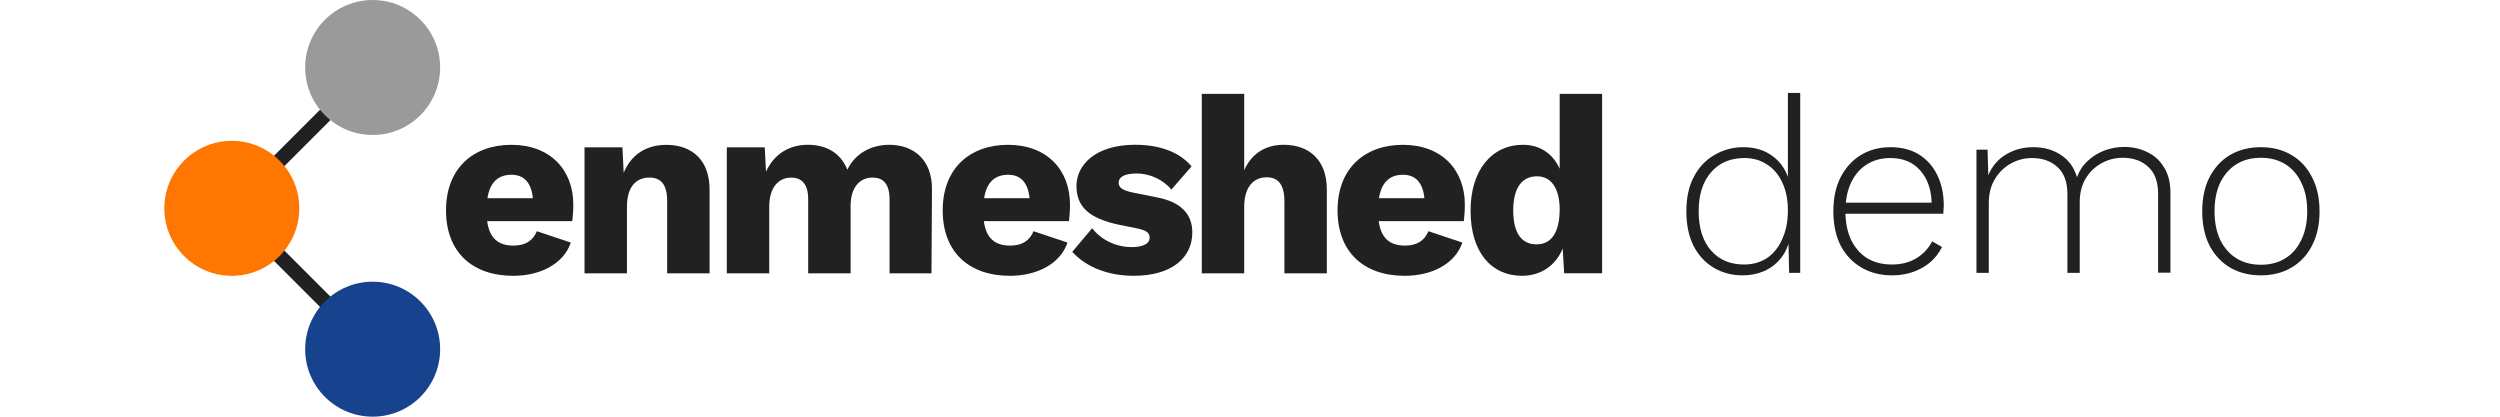
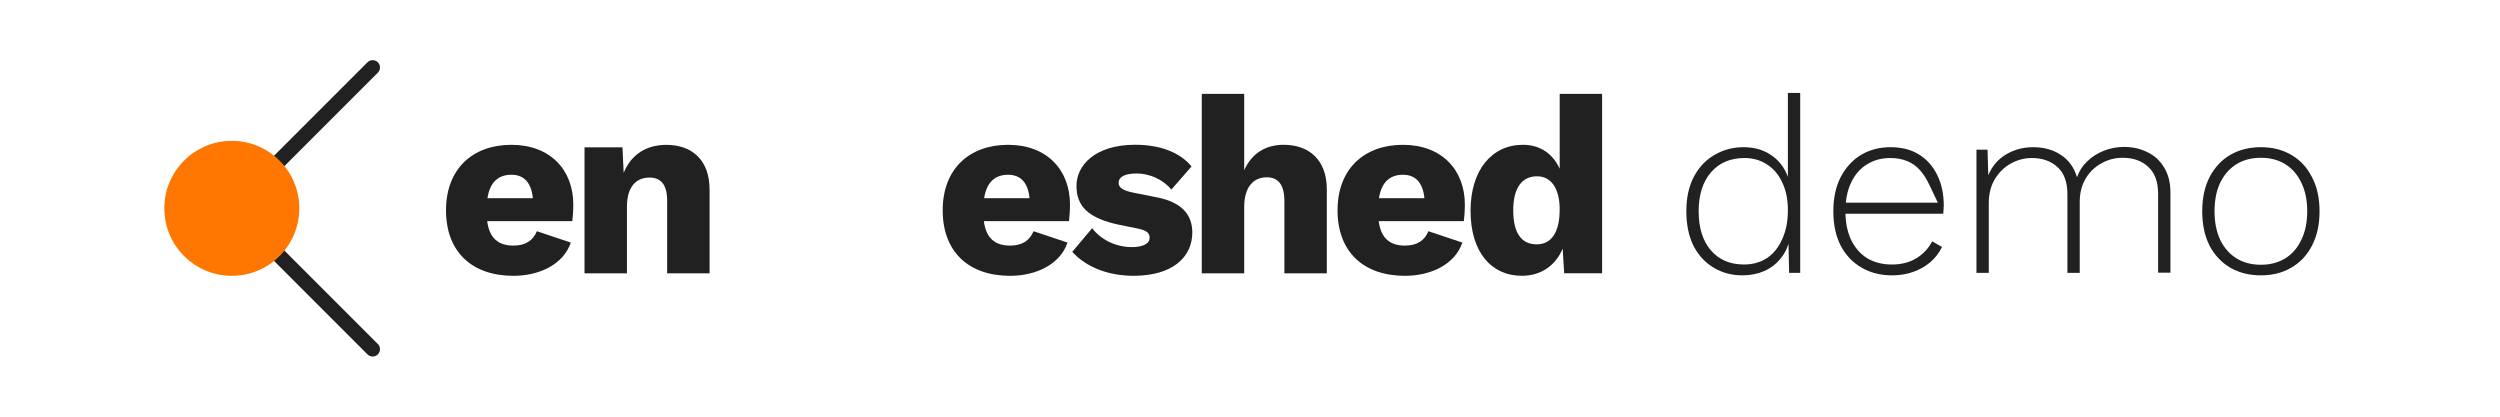
<svg xmlns="http://www.w3.org/2000/svg" width="300" height="50" viewBox="0 0 370 71" fill="none">
  <path d="M69.52 37.682H55.015C55.4 40.647 56.971 41.849 59.483 41.849C61.61 41.849 62.846 40.944 63.481 39.399L69.265 41.333C68.029 45.025 63.946 47 59.483 47C52.423 47 48 42.919 48 35.838C48 28.758 52.553 24.677 59.143 24.677C65.733 24.677 69.69 28.929 69.69 34.853C69.69 35.929 69.605 37 69.52 37.687V37.682ZM55.06 33.773H62.8C62.545 31.197 61.355 29.778 59.143 29.778C56.931 29.778 55.485 31.025 55.06 33.773Z" fill="#212121" />
  <path d="M92.912 32.273V46.571H85.682V34.207C85.682 31.242 84.446 30.258 82.66 30.258C80.573 30.258 78.832 31.631 78.832 35.197V46.576H71.602V25.111H78.066L78.276 29.45C79.552 26.313 82.149 24.682 85.552 24.682C89.935 24.682 92.912 27.303 92.912 32.283V32.273Z" fill="#212121" />
-   <path d="M95.849 25.101H102.314L102.524 29.268C103.885 26.263 106.437 24.672 109.669 24.672C112.901 24.672 115.283 26.131 116.389 28.924C117.71 26.131 120.472 24.672 123.534 24.672C127.702 24.672 130.849 27.247 130.809 32.273L130.724 46.571H123.579V33.95C123.579 31.247 122.428 30.258 120.687 30.258C118.52 30.258 116.944 31.889 116.944 35.111V46.576H109.714V33.955C109.714 31.253 108.523 30.263 106.822 30.263C104.82 30.263 103.079 31.722 103.079 35.242V46.576H95.849V25.101Z" fill="#212121" />
  <path d="M154.155 37.682H139.65C140.03 40.647 141.607 41.849 144.118 41.849C146.245 41.849 147.476 40.944 148.116 39.399L153.9 41.333C152.669 45.025 148.581 47 144.118 47C137.058 47 132.635 42.919 132.635 35.838C132.635 28.758 137.188 24.677 143.778 24.677C150.368 24.677 154.326 28.929 154.326 34.853C154.326 35.929 154.241 37 154.155 37.687V37.682ZM139.695 33.773H147.436C147.18 31.197 145.99 29.778 143.778 29.778C141.566 29.778 140.12 31.025 139.695 33.773Z" fill="#212121" />
  <path d="M154.706 42.919L158.108 38.884C159.509 40.732 161.981 42.106 164.873 42.106C166.619 42.106 167.895 41.591 167.895 40.515C167.895 39.742 167.47 39.268 165.769 38.924L162.792 38.323C157.433 37.207 155.431 35.147 155.431 31.667C155.431 28.187 158.579 24.667 165.428 24.667C169.767 24.667 173.084 26 175.04 28.359L171.593 32.308C170.232 30.591 167.85 29.561 165.724 29.561C163.597 29.561 162.616 30.162 162.616 31.151C162.616 31.924 163.212 32.439 165.128 32.828L169.001 33.601C173.384 34.414 175.17 36.606 175.17 39.611C175.17 43.778 171.853 46.995 165.173 46.995C160.92 46.995 157.133 45.576 154.711 42.914L154.706 42.919Z" fill="#212121" />
  <path d="M176.782 16H184.012V29.01C185.288 26.131 187.669 24.672 190.731 24.672C195.115 24.672 198.092 27.293 198.092 32.273V46.571H190.862V34.293C190.862 31.242 189.631 30.212 187.839 30.212C185.753 30.212 184.012 31.672 184.012 35.278V46.571H176.782V16Z" fill="#212121" />
  <path d="M221.438 37.682H206.933C207.318 40.647 208.889 41.849 211.401 41.849C213.528 41.849 214.764 40.944 215.399 39.399L221.183 41.333C219.952 45.025 215.864 47 211.401 47C204.341 47 199.918 42.919 199.918 35.838C199.918 28.758 204.471 24.677 211.061 24.677C217.651 24.677 221.608 28.929 221.608 34.853C221.608 35.929 221.523 37 221.438 37.687V37.682ZM206.978 33.773H214.718C214.463 31.197 213.272 29.778 211.061 29.778C208.849 29.778 207.403 31.025 206.978 33.773Z" fill="#212121" />
  <path d="M245 16V46.566H238.535L238.28 42.359C237.089 45.237 234.578 46.995 231.345 46.995C226.072 46.995 222.584 42.914 222.584 35.919C222.584 28.924 226.242 24.672 231.515 24.672C234.538 24.672 236.664 26.303 237.77 28.753V16H245ZM237.77 35.707C237.77 32.101 236.324 30.04 233.897 30.04C231.47 30.04 229.854 31.843 229.854 35.838C229.854 39.833 231.34 41.636 233.852 41.636C236.364 41.636 237.765 39.576 237.765 35.712L237.77 35.707Z" fill="#212121" />
  <path d="M35.5 11.5L11.5 35.5L35.5 59.5" stroke="#212121" stroke-width="2.5" stroke-linecap="round" />
-   <circle cx="35.5" cy="11.5" r="11.5" fill="#9A9A9A" />
-   <circle cx="35.5" cy="59.5" r="11.5" fill="#17428D" />
  <circle cx="11.5" cy="35.5" r="11.5" fill="#FF7600" />
-   <path d="M268.928 46.92C267.108 46.92 265.47 46.486 264.014 45.618C262.558 44.75 261.41 43.504 260.57 41.88C259.758 40.228 259.352 38.268 259.352 36C259.352 33.676 259.786 31.702 260.654 30.078C261.522 28.454 262.698 27.222 264.182 26.382C265.666 25.514 267.304 25.08 269.096 25.08C271.056 25.08 272.722 25.598 274.094 26.634C275.494 27.67 276.432 29.112 276.908 30.96L276.656 31.128V15.84H278.756V46.5H276.866L276.74 40.662L276.992 40.578C276.74 41.922 276.222 43.07 275.438 44.022C274.682 44.974 273.73 45.702 272.582 46.206C271.462 46.682 270.244 46.92 268.928 46.92ZM269.18 45.072C270.664 45.072 271.966 44.708 273.086 43.98C274.206 43.224 275.074 42.146 275.69 40.746C276.334 39.346 276.656 37.708 276.656 35.832C276.656 33.984 276.334 32.402 275.69 31.086C275.074 29.742 274.206 28.72 273.086 28.02C271.994 27.292 270.72 26.928 269.264 26.928C266.856 26.928 264.952 27.74 263.552 29.364C262.152 30.988 261.452 33.2 261.452 36C261.452 38.8 262.138 41.012 263.51 42.636C264.91 44.26 266.8 45.072 269.18 45.072ZM294.398 46.92C292.466 46.92 290.744 46.486 289.232 45.618C287.72 44.75 286.53 43.504 285.662 41.88C284.822 40.228 284.402 38.268 284.402 36C284.402 33.732 284.822 31.786 285.662 30.162C286.53 28.51 287.692 27.25 289.148 26.382C290.604 25.514 292.27 25.08 294.146 25.08C296.05 25.08 297.674 25.5 299.018 26.34C300.362 27.18 301.398 28.356 302.126 29.868C302.854 31.352 303.218 33.074 303.218 35.034C303.218 35.286 303.204 35.538 303.176 35.79C303.176 36.014 303.162 36.224 303.134 36.42H285.704V34.53H302.21L301.16 34.824C301.132 32.416 300.488 30.498 299.228 29.07C297.996 27.642 296.288 26.928 294.104 26.928C292.592 26.928 291.262 27.292 290.114 28.02C288.966 28.72 288.07 29.756 287.426 31.128C286.782 32.472 286.46 34.096 286.46 36C286.46 37.876 286.782 39.5 287.426 40.872C288.098 42.244 289.022 43.294 290.198 44.022C291.402 44.722 292.788 45.072 294.356 45.072C295.98 45.072 297.366 44.722 298.514 44.022C299.69 43.322 300.6 42.356 301.244 41.124L302.924 42.09C302.42 43.098 301.748 43.966 300.908 44.694C300.068 45.394 299.102 45.94 298.01 46.332C296.918 46.724 295.714 46.92 294.398 46.92ZM308.789 46.5V25.5H310.679L310.805 29.868C311.421 28.356 312.415 27.18 313.787 26.34C315.187 25.5 316.741 25.08 318.449 25.08C320.269 25.08 321.837 25.514 323.153 26.382C324.497 27.25 325.421 28.524 325.925 30.204C326.289 29.14 326.877 28.23 327.689 27.474C328.501 26.69 329.453 26.088 330.545 25.668C331.637 25.248 332.771 25.038 333.947 25.038C335.403 25.038 336.719 25.332 337.895 25.92C339.099 26.48 340.051 27.348 340.751 28.524C341.479 29.672 341.843 31.114 341.843 32.85V46.458H339.743V33.06C339.743 30.988 339.183 29.448 338.063 28.44C336.971 27.404 335.515 26.886 333.695 26.886C332.379 26.886 331.161 27.208 330.041 27.852C328.921 28.468 328.025 29.35 327.353 30.498C326.709 31.618 326.387 32.92 326.387 34.404V46.5H324.287V33.102C324.287 31.03 323.727 29.49 322.607 28.482C321.487 27.446 320.031 26.928 318.239 26.928C316.979 26.928 315.789 27.236 314.669 27.852C313.549 28.468 312.639 29.35 311.939 30.498C311.239 31.646 310.889 33.018 310.889 34.614V46.5H308.789ZM357.255 25.08C359.215 25.08 360.937 25.514 362.421 26.382C363.933 27.25 365.109 28.51 365.949 30.162C366.817 31.786 367.251 33.732 367.251 36C367.251 38.268 366.817 40.228 365.949 41.88C365.109 43.504 363.933 44.75 362.421 45.618C360.937 46.486 359.215 46.92 357.255 46.92C355.295 46.92 353.559 46.486 352.047 45.618C350.563 44.75 349.387 43.504 348.519 41.88C347.679 40.228 347.259 38.268 347.259 36C347.259 33.732 347.679 31.786 348.519 30.162C349.387 28.51 350.563 27.25 352.047 26.382C353.559 25.514 355.295 25.08 357.255 25.08ZM357.255 26.886C355.659 26.886 354.273 27.25 353.097 27.978C351.921 28.706 350.997 29.756 350.325 31.128C349.681 32.472 349.359 34.096 349.359 36C349.359 37.876 349.681 39.5 350.325 40.872C350.997 42.244 351.921 43.294 353.097 44.022C354.273 44.75 355.659 45.114 357.255 45.114C358.851 45.114 360.237 44.75 361.413 44.022C362.589 43.294 363.499 42.244 364.143 40.872C364.815 39.5 365.151 37.876 365.151 36C365.151 34.096 364.815 32.472 364.143 31.128C363.499 29.756 362.589 28.706 361.413 27.978C360.237 27.25 358.851 26.886 357.255 26.886Z" fill="#212121" />
+   <path d="M268.928 46.92C267.108 46.92 265.47 46.486 264.014 45.618C262.558 44.75 261.41 43.504 260.57 41.88C259.758 40.228 259.352 38.268 259.352 36C259.352 33.676 259.786 31.702 260.654 30.078C261.522 28.454 262.698 27.222 264.182 26.382C265.666 25.514 267.304 25.08 269.096 25.08C271.056 25.08 272.722 25.598 274.094 26.634C275.494 27.67 276.432 29.112 276.908 30.96L276.656 31.128V15.84H278.756V46.5H276.866L276.74 40.662L276.992 40.578C276.74 41.922 276.222 43.07 275.438 44.022C274.682 44.974 273.73 45.702 272.582 46.206C271.462 46.682 270.244 46.92 268.928 46.92ZM269.18 45.072C270.664 45.072 271.966 44.708 273.086 43.98C274.206 43.224 275.074 42.146 275.69 40.746C276.334 39.346 276.656 37.708 276.656 35.832C276.656 33.984 276.334 32.402 275.69 31.086C275.074 29.742 274.206 28.72 273.086 28.02C271.994 27.292 270.72 26.928 269.264 26.928C266.856 26.928 264.952 27.74 263.552 29.364C262.152 30.988 261.452 33.2 261.452 36C261.452 38.8 262.138 41.012 263.51 42.636C264.91 44.26 266.8 45.072 269.18 45.072ZM294.398 46.92C292.466 46.92 290.744 46.486 289.232 45.618C287.72 44.75 286.53 43.504 285.662 41.88C284.822 40.228 284.402 38.268 284.402 36C284.402 33.732 284.822 31.786 285.662 30.162C286.53 28.51 287.692 27.25 289.148 26.382C290.604 25.514 292.27 25.08 294.146 25.08C296.05 25.08 297.674 25.5 299.018 26.34C300.362 27.18 301.398 28.356 302.126 29.868C302.854 31.352 303.218 33.074 303.218 35.034C303.218 35.286 303.204 35.538 303.176 35.79C303.176 36.014 303.162 36.224 303.134 36.42H285.704V34.53H302.21C301.132 32.416 300.488 30.498 299.228 29.07C297.996 27.642 296.288 26.928 294.104 26.928C292.592 26.928 291.262 27.292 290.114 28.02C288.966 28.72 288.07 29.756 287.426 31.128C286.782 32.472 286.46 34.096 286.46 36C286.46 37.876 286.782 39.5 287.426 40.872C288.098 42.244 289.022 43.294 290.198 44.022C291.402 44.722 292.788 45.072 294.356 45.072C295.98 45.072 297.366 44.722 298.514 44.022C299.69 43.322 300.6 42.356 301.244 41.124L302.924 42.09C302.42 43.098 301.748 43.966 300.908 44.694C300.068 45.394 299.102 45.94 298.01 46.332C296.918 46.724 295.714 46.92 294.398 46.92ZM308.789 46.5V25.5H310.679L310.805 29.868C311.421 28.356 312.415 27.18 313.787 26.34C315.187 25.5 316.741 25.08 318.449 25.08C320.269 25.08 321.837 25.514 323.153 26.382C324.497 27.25 325.421 28.524 325.925 30.204C326.289 29.14 326.877 28.23 327.689 27.474C328.501 26.69 329.453 26.088 330.545 25.668C331.637 25.248 332.771 25.038 333.947 25.038C335.403 25.038 336.719 25.332 337.895 25.92C339.099 26.48 340.051 27.348 340.751 28.524C341.479 29.672 341.843 31.114 341.843 32.85V46.458H339.743V33.06C339.743 30.988 339.183 29.448 338.063 28.44C336.971 27.404 335.515 26.886 333.695 26.886C332.379 26.886 331.161 27.208 330.041 27.852C328.921 28.468 328.025 29.35 327.353 30.498C326.709 31.618 326.387 32.92 326.387 34.404V46.5H324.287V33.102C324.287 31.03 323.727 29.49 322.607 28.482C321.487 27.446 320.031 26.928 318.239 26.928C316.979 26.928 315.789 27.236 314.669 27.852C313.549 28.468 312.639 29.35 311.939 30.498C311.239 31.646 310.889 33.018 310.889 34.614V46.5H308.789ZM357.255 25.08C359.215 25.08 360.937 25.514 362.421 26.382C363.933 27.25 365.109 28.51 365.949 30.162C366.817 31.786 367.251 33.732 367.251 36C367.251 38.268 366.817 40.228 365.949 41.88C365.109 43.504 363.933 44.75 362.421 45.618C360.937 46.486 359.215 46.92 357.255 46.92C355.295 46.92 353.559 46.486 352.047 45.618C350.563 44.75 349.387 43.504 348.519 41.88C347.679 40.228 347.259 38.268 347.259 36C347.259 33.732 347.679 31.786 348.519 30.162C349.387 28.51 350.563 27.25 352.047 26.382C353.559 25.514 355.295 25.08 357.255 25.08ZM357.255 26.886C355.659 26.886 354.273 27.25 353.097 27.978C351.921 28.706 350.997 29.756 350.325 31.128C349.681 32.472 349.359 34.096 349.359 36C349.359 37.876 349.681 39.5 350.325 40.872C350.997 42.244 351.921 43.294 353.097 44.022C354.273 44.75 355.659 45.114 357.255 45.114C358.851 45.114 360.237 44.75 361.413 44.022C362.589 43.294 363.499 42.244 364.143 40.872C364.815 39.5 365.151 37.876 365.151 36C365.151 34.096 364.815 32.472 364.143 31.128C363.499 29.756 362.589 28.706 361.413 27.978C360.237 27.25 358.851 26.886 357.255 26.886Z" fill="#212121" />
</svg>